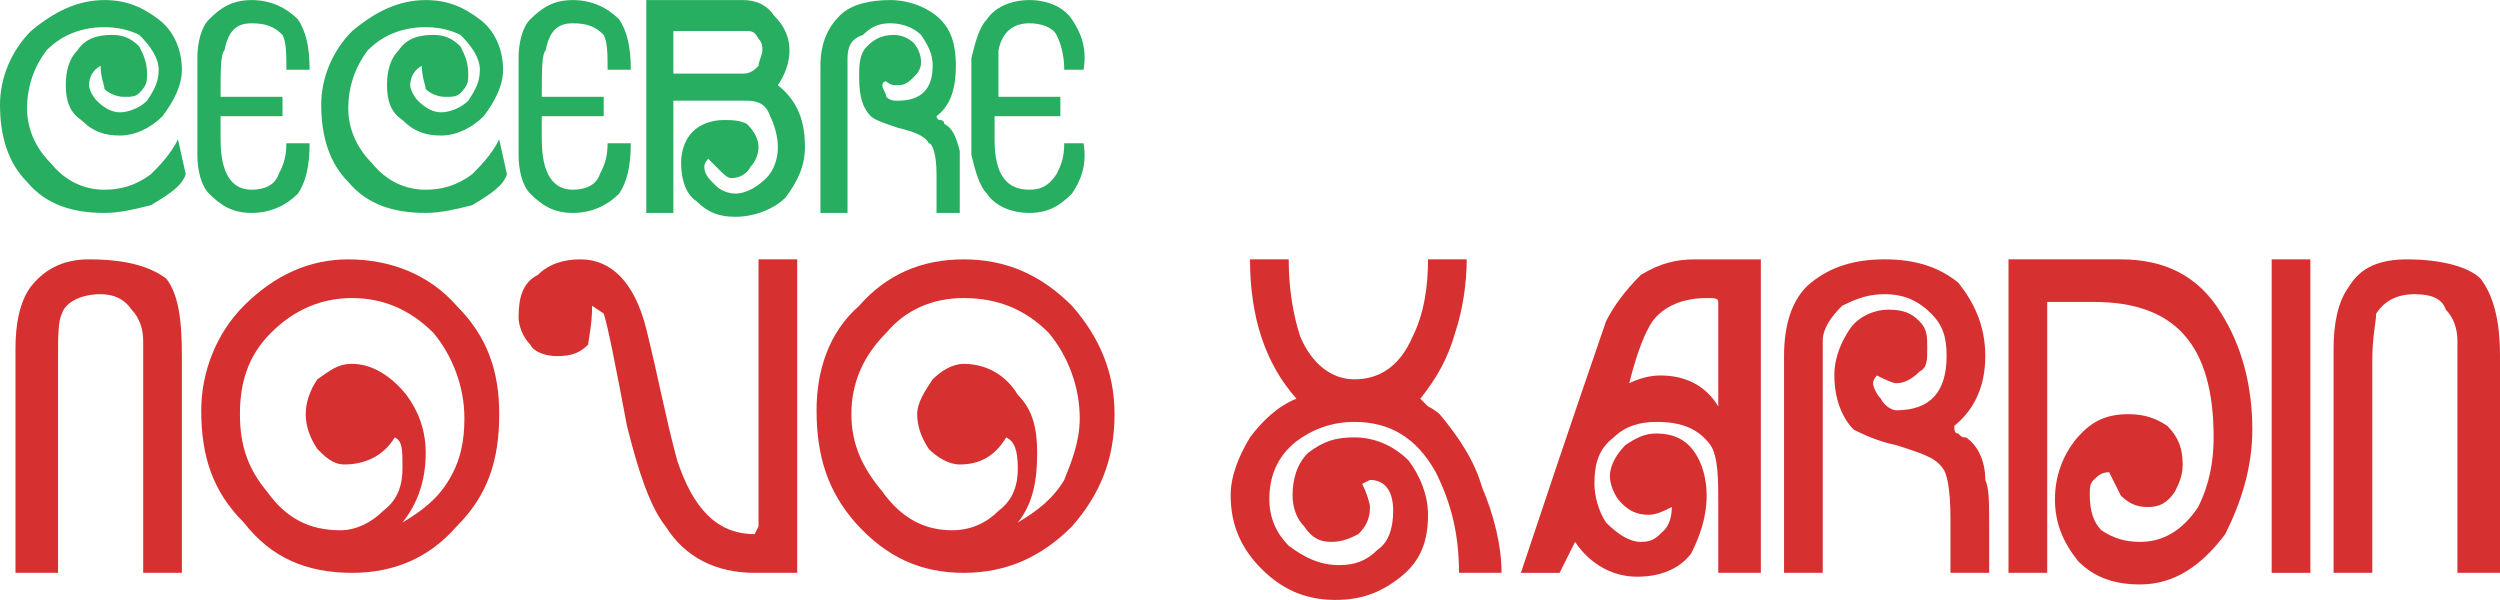
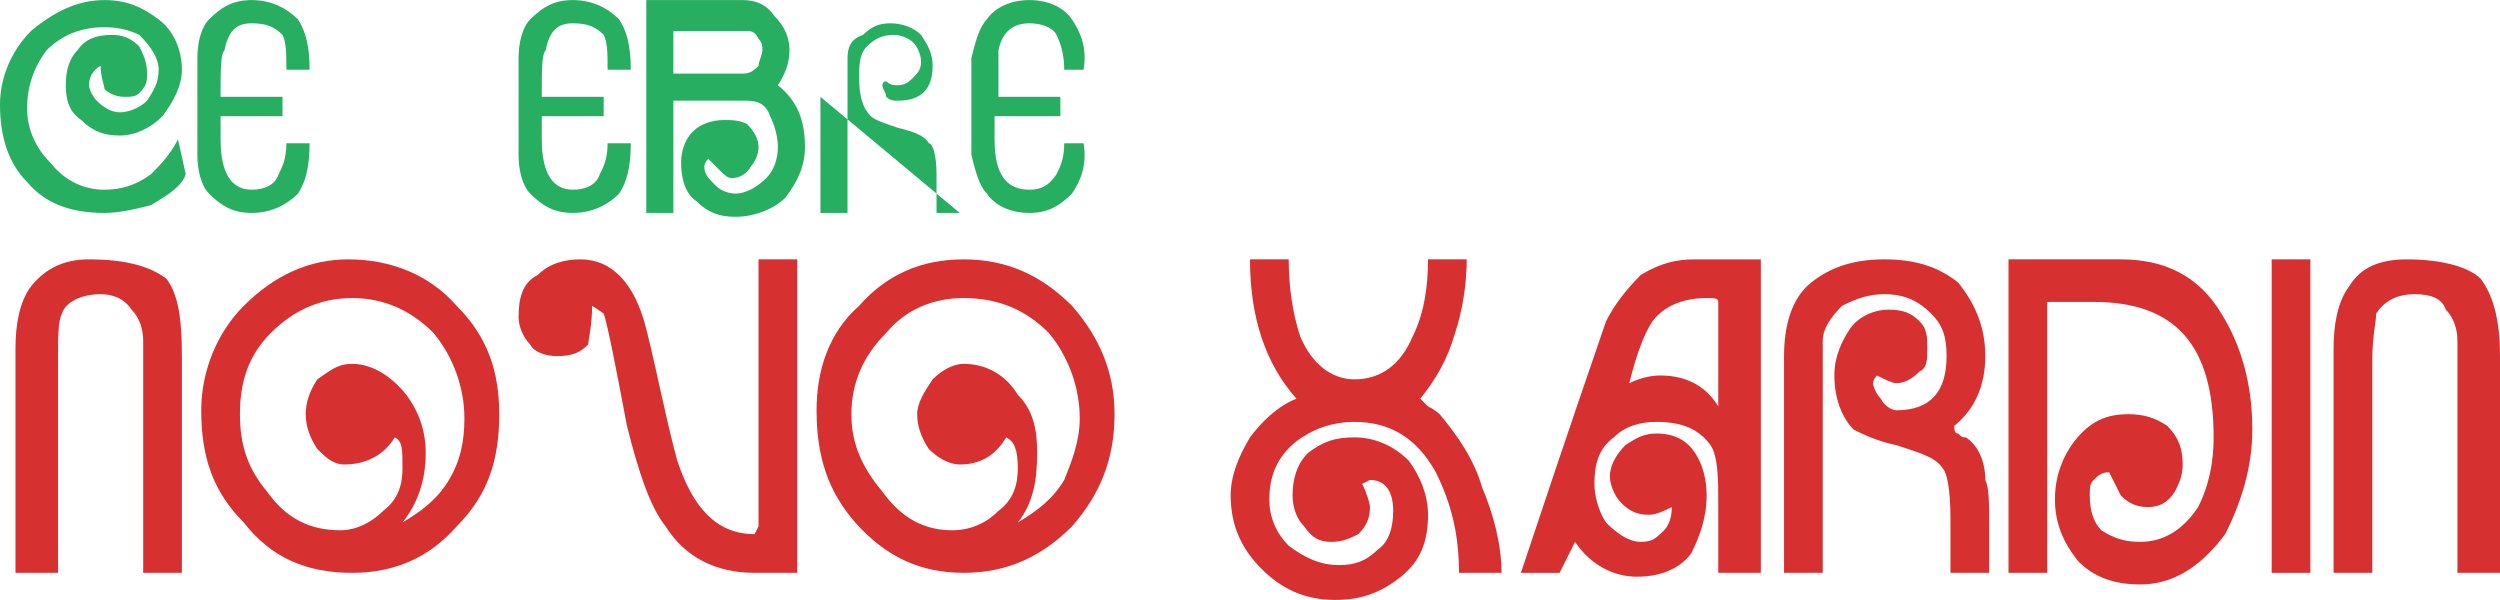
<svg xmlns="http://www.w3.org/2000/svg" xml:space="preserve" width="400px" height="96px" version="1.1" style="shape-rendering:geometricPrecision; text-rendering:geometricPrecision; image-rendering:optimizeQuality; fill-rule:evenodd; clip-rule:evenodd" viewBox="0 0 646 155">
  <defs>
    <style type="text/css">
   
    .fil0 {fill:#27AE60;fill-rule:nonzero}
    .fil1 {fill:#D63031;fill-rule:nonzero}
   
  </style>
  </defs>
  <g id="Capa_x0020_1">
    <path class="fil0" d="M48 45c-1,3 -4,5 -9,8 -4,1 -8,2 -12,2 -8,0 -15,-2 -20,-8 -5,-5 -7,-12 -7,-20 0,-7 3,-14 8,-19 6,-5 12,-8 19,-8 6,0 10,2 14,5 4,3 6,8 6,13 0,4 -2,8 -5,12 -3,3 -7,5 -11,5 -4,0 -7,-1 -10,-4 -3,-2 -4,-5 -4,-9 0,-4 1,-7 3,-9 2,-3 5,-4 9,-4 3,0 5,1 7,3 1,2 2,4 2,7 0,2 0,3 -2,5 -1,1 -2,1 -4,1 -2,0 -4,-1 -5,-2 0,-1 -1,-3 -1,-6 -2,1 -3,3 -3,5 0,1 1,3 2,4 2,2 4,3 6,3 2,0 5,-1 7,-3 2,-3 3,-5 3,-8 0,-3 -2,-6 -5,-9 -2,-1 -5,-2 -9,-2 -6,0 -11,2 -15,6 -3,4 -5,9 -5,15 0,5 2,10 6,14 4,5 9,7 14,7 4,0 8,-1 12,-4 2,-2 5,-5 7,-9l2 9z" />
    <path id="1" class="fil0" d="M80 37c0,6 -1,10 -3,13 -3,3 -7,5 -12,5 -5,0 -8,-2 -11,-5 -2,-2 -3,-6 -3,-10 0,-2 0,-6 0,-12 0,-7 0,-11 0,-13 0,-4 1,-8 3,-10 3,-3 6,-5 11,-5 5,0 9,2 12,5 2,3 3,7 3,13l-6 0c0,-4 0,-7 -1,-9 -2,-2 -4,-3 -8,-3 -4,0 -6,2 -7,7 -1,1 -1,5 -1,12l16 0 0 5 -16 0 0 6c0,9 3,13 8,13 3,0 6,-1 7,-4 1,-2 2,-4 2,-8l6 0z" />
-     <path id="2" class="fil0" d="M131 45c-1,3 -4,5 -9,8 -4,1 -8,2 -12,2 -8,0 -15,-2 -20,-8 -5,-5 -7,-12 -7,-20 0,-7 3,-14 8,-19 6,-5 12,-8 19,-8 6,0 10,2 14,5 4,3 6,8 6,13 0,4 -2,8 -5,12 -3,3 -7,5 -11,5 -4,0 -7,-1 -10,-4 -3,-2 -4,-5 -4,-9 0,-4 1,-7 3,-9 2,-3 5,-4 9,-4 3,0 5,1 7,3 1,2 2,4 2,7 0,2 0,3 -2,5 -1,1 -2,1 -4,1 -2,0 -4,-1 -5,-2 0,-1 -1,-3 -1,-6 -2,1 -3,3 -3,5 0,1 1,3 2,4 2,2 4,3 6,3 2,0 5,-1 7,-3 2,-3 3,-5 3,-8 0,-3 -2,-6 -5,-9 -2,-1 -5,-2 -9,-2 -6,0 -11,2 -15,6 -3,4 -5,9 -5,15 0,5 2,10 6,14 4,5 9,7 14,7 4,0 8,-1 12,-4 2,-2 5,-5 7,-9l2 9z" />
    <path id="3" class="fil0" d="M163 37c0,6 -1,10 -3,13 -3,3 -7,5 -12,5 -5,0 -8,-2 -11,-5 -2,-2 -3,-6 -3,-10 0,-2 0,-6 0,-12 0,-7 0,-11 0,-13 0,-4 1,-8 3,-10 3,-3 6,-5 11,-5 5,0 9,2 12,5 2,3 3,7 3,13l-6 0c0,-4 0,-7 -1,-9 -2,-2 -4,-3 -8,-3 -4,0 -6,2 -7,7 -1,1 -1,5 -1,12l16 0 0 5 -16 0 0 6c0,9 3,13 8,13 3,0 6,-1 7,-4 1,-2 2,-4 2,-8l6 0z" />
    <path id="4" class="fil0" d="M208 38c0,5 -2,9 -5,13 -3,3 -8,5 -13,5 -4,0 -7,-1 -10,-4 -3,-2 -4,-6 -4,-10 0,-3 1,-6 3,-8 2,-2 5,-3 8,-3 2,0 4,0 6,1 2,2 3,4 3,6 0,2 -1,4 -2,5 -1,2 -3,3 -5,3 -1,0 -2,-1 -3,-2 -1,-1 -2,-2 -3,-3 0,0 -1,1 -1,2 0,2 1,3 3,5 1,1 3,2 5,2 3,0 6,-2 8,-4 2,-2 3,-5 3,-8 0,-3 -1,-6 -2,-8 -1,-3 -3,-4 -6,-4l-19 0 0 29 -7 0 0 -55 25 0c3,0 6,1 8,4 3,3 4,6 4,9 0,3 -1,6 -3,9 5,4 7,9 7,16zm-11 -25c0,-1 0,-2 -1,-3 -1,-2 -2,-2 -3,-2l-19 0 0 11 18 0c2,0 3,-1 4,-2 0,-1 1,-3 1,-4z" />
-     <path id="5" class="fil0" d="M248 55l-6 0c0,-6 0,-9 0,-10 0,-5 -1,-8 -2,-8 -1,-2 -4,-3 -8,-4 -3,-1 -6,-2 -7,-3 -2,-2 -3,-5 -3,-10 0,-3 0,-6 2,-8 2,-2 4,-3 7,-3 2,0 4,1 5,2 1,1 2,3 2,5 0,2 -1,3 -2,4 -1,1 -2,2 -4,2 -1,0 -2,0 -3,-1 -1,0 -1,1 -1,1 0,1 1,2 1,3 1,1 2,1 3,1 6,0 9,-3 9,-9 0,-3 -1,-5 -3,-8 -2,-2 -5,-3 -8,-3 -3,0 -5,1 -7,3 -3,1 -4,3 -4,6l0 40 -7 0 0 -38c0,-6 2,-10 5,-13 3,-3 8,-4 13,-4 5,0 10,2 13,5 3,3 4,7 4,12 0,5 -1,10 -5,13 0,0 0,1 1,1 0,0 1,0 1,1 2,1 3,3 4,7 0,1 0,4 0,8l0 8z" />
+     <path id="5" class="fil0" d="M248 55l-6 0c0,-6 0,-9 0,-10 0,-5 -1,-8 -2,-8 -1,-2 -4,-3 -8,-4 -3,-1 -6,-2 -7,-3 -2,-2 -3,-5 -3,-10 0,-3 0,-6 2,-8 2,-2 4,-3 7,-3 2,0 4,1 5,2 1,1 2,3 2,5 0,2 -1,3 -2,4 -1,1 -2,2 -4,2 -1,0 -2,0 -3,-1 -1,0 -1,1 -1,1 0,1 1,2 1,3 1,1 2,1 3,1 6,0 9,-3 9,-9 0,-3 -1,-5 -3,-8 -2,-2 -5,-3 -8,-3 -3,0 -5,1 -7,3 -3,1 -4,3 -4,6l0 40 -7 0 0 -38l0 8z" />
    <path id="6" class="fil0" d="M280 37c1,6 -1,10 -3,13 -3,3 -6,5 -11,5 -5,0 -9,-2 -11,-5 -2,-2 -3,-6 -4,-10 0,-2 0,-6 0,-12 0,-7 0,-11 0,-13 1,-4 2,-8 4,-10 2,-3 6,-5 11,-5 5,0 9,2 11,5 2,3 4,7 3,13l-5 0c0,-4 -1,-7 -2,-9 -1,-2 -4,-3 -7,-3 -4,0 -7,2 -8,7 0,1 0,5 0,12l16 0 0 5 -17 0 0 6c0,9 3,13 9,13 3,0 5,-1 7,-4 1,-2 2,-4 2,-8l5 0z" />
    <path class="fil1" d="M47 148l-10 0 0 -60c0,-3 -1,-6 -3,-8 -2,-3 -5,-4 -8,-4 -5,0 -9,2 -10,5 -1,2 -1,6 -1,12l0 55 -11 0 0 -58c0,-6 1,-12 4,-16 4,-5 9,-7 15,-7 10,0 16,2 20,5 3,4 4,10 4,20l0 56z" />
    <path id="1" class="fil1" d="M129 107c0,12 -3,21 -11,29 -7,8 -16,12 -27,12 -12,0 -21,-4 -28,-13 -8,-8 -11,-17 -11,-29 0,-10 4,-20 11,-27 8,-8 17,-12 27,-12 11,0 21,4 28,12 8,8 11,17 11,28zm-9 1c0,-8 -3,-16 -8,-22 -6,-6 -13,-9 -21,-9 -8,0 -15,3 -21,9 -6,6 -8,13 -8,21 0,8 2,14 7,20 5,7 11,10 19,10 4,0 8,-2 11,-5 4,-3 5,-7 5,-11 0,-5 0,-7 -2,-8 -3,5 -8,7 -13,7 -3,0 -5,-2 -7,-4 -2,-3 -3,-6 -3,-9 0,-3 1,-6 3,-9 3,-2 5,-4 9,-4 5,0 10,3 14,8 3,4 5,9 5,15 0,7 -2,13 -6,18 5,-3 9,-6 12,-11 3,-5 4,-10 4,-16z" />
    <path id="2" class="fil1" d="M206 148l-11 0c-10,0 -18,-4 -23,-12 -4,-5 -7,-14 -10,-26 -3,-16 -5,-26 -6,-29l-3 -2c0,5 -1,9 -1,10 -2,2 -4,3 -8,3 -3,0 -6,-1 -7,-3 -2,-2 -3,-5 -3,-7 0,-5 1,-9 5,-11 3,-3 7,-4 11,-4 8,0 14,6 17,18 3,12 5,23 8,34 4,12 10,19 20,19l1 -2 0 -69 10 0 0 81z" />
    <path id="3" class="fil1" d="M288 107c0,12 -4,21 -11,29 -8,8 -17,12 -28,12 -11,0 -20,-4 -28,-13 -7,-8 -10,-17 -10,-29 0,-10 3,-20 11,-27 7,-8 16,-12 27,-12 11,0 20,4 28,12 7,8 11,17 11,28zm-9 1c0,-8 -3,-16 -8,-22 -6,-6 -13,-9 -22,-9 -8,0 -15,3 -20,9 -6,6 -9,13 -9,21 0,8 3,14 8,20 5,7 11,10 18,10 5,0 9,-2 12,-5 4,-3 5,-7 5,-11 0,-5 -1,-7 -3,-8 -3,5 -7,7 -12,7 -3,0 -6,-2 -8,-4 -2,-3 -3,-6 -3,-9 0,-3 2,-6 4,-9 2,-2 5,-4 8,-4 6,0 11,3 14,8 4,4 5,9 5,15 0,7 -1,13 -5,18 5,-3 9,-6 12,-11 2,-5 4,-10 4,-16z" />
    <path id="4" class="fil1" d="M388 148l-11 0c0,-10 -2,-18 -6,-26 -5,-9 -12,-13 -21,-13 -6,0 -11,2 -15,5 -5,4 -7,9 -7,15 0,5 2,9 5,12 4,3 8,5 13,5 4,0 7,-1 10,-4 3,-2 4,-6 4,-10 0,-5 -2,-8 -6,-8l-2 1c1,2 2,5 2,6 0,3 -1,5 -3,7 -2,1 -4,2 -7,2 -3,0 -5,-1 -7,-4 -2,-2 -3,-5 -3,-8 0,-4 1,-8 4,-11 4,-3 7,-4 12,-4 5,0 10,2 14,6 3,4 5,9 5,14 0,7 -2,12 -7,16 -5,4 -10,6 -17,6 -8,0 -14,-3 -19,-8 -5,-5 -8,-11 -8,-19 0,-5 2,-10 5,-15 3,-4 7,-8 12,-10 -8,-9 -12,-21 -12,-36l10 0c0,7 1,14 3,20 3,7 8,11 14,11 7,0 12,-4 15,-11 3,-6 4,-13 4,-20l10 0c0,6 -1,13 -3,19 -2,7 -5,12 -9,17 0,0 1,1 2,2 2,1 3,2 3,2 5,6 9,12 11,19 3,7 5,15 5,22z" />
    <path id="5" class="fil1" d="M455 148l-11 0 0 -18c0,-6 0,-12 -2,-15 -3,-4 -7,-6 -14,-6 -4,0 -8,1 -11,4 -4,3 -5,7 -5,12 0,3 1,7 3,10 3,3 6,5 9,5 3,0 4,-1 6,-3 1,-1 2,-3 2,-6l0 0c-2,1 -4,2 -6,2 -3,0 -5,-1 -7,-3 -2,-2 -3,-5 -3,-7 0,-3 2,-6 4,-8 3,-2 5,-3 8,-3 5,0 8,2 10,5 2,3 3,7 3,11 0,6 -2,11 -4,15 -3,4 -8,6 -14,6 -6,0 -12,-3 -16,-9l-4 8 -10 0c5,-15 12,-36 22,-65 2,-4 5,-8 9,-12 5,-3 9,-4 14,-4l17 0 0 81zm-11 -43l0 -27c0,-1 -1,-1 -3,-1 -6,0 -11,2 -14,6 -2,3 -4,8 -6,16 2,-1 5,-2 8,-2 7,0 12,3 15,8z" />
    <path id="6" class="fil1" d="M514 148l-10 0c0,-9 0,-13 0,-14 0,-8 -1,-12 -2,-13 -2,-3 -6,-4 -12,-6 -5,-1 -9,-3 -11,-4 -3,-3 -5,-8 -5,-14 0,-5 2,-9 4,-12 2,-3 6,-5 10,-5 4,0 6,1 8,3 2,2 2,4 2,7 0,3 0,5 -2,6 -2,2 -4,3 -6,3 -1,0 -3,-1 -5,-2 -1,1 -1,2 -1,2 0,1 1,3 2,4 1,2 3,3 4,3 9,0 13,-5 13,-14 0,-5 -1,-8 -4,-11 -4,-4 -8,-5 -12,-5 -4,0 -7,1 -11,3 -3,3 -5,6 -5,9l0 60 -10 0 0 -56c0,-8 2,-15 7,-19 5,-4 11,-6 19,-6 8,0 14,2 19,6 4,5 7,11 7,19 0,8 -3,14 -8,18 0,1 0,2 1,2 1,1 1,1 2,1 3,2 5,6 5,11 1,2 1,6 1,12l0 12z" />
    <path id="7" class="fil1" d="M582 111c0,10 -3,19 -7,27 -6,8 -13,13 -22,13 -7,0 -12,-2 -16,-6 -4,-5 -6,-10 -6,-16 0,-6 2,-11 5,-15 4,-5 8,-7 14,-7 4,0 7,1 10,3 3,3 4,6 4,10 0,3 -1,5 -2,7 -2,3 -4,4 -7,4 -3,0 -5,-1 -7,-3 0,0 -1,-2 -3,-6 -2,0 -3,1 -4,2 -1,1 -1,2 -1,4 0,4 1,7 3,9 3,2 6,3 10,3 6,0 11,-3 15,-9 3,-6 4,-12 4,-18 0,-24 -10,-35 -31,-35l-12 0 0 70 -10 0 0 -81 29 0c11,0 20,4 26,14 5,8 8,18 8,30z" />
    <polygon id="8" class="fil1" points="597,148 587,148 587,67 597,67 " />
    <path id="9" class="fil1" d="M646 148l-11 0 0 -60c0,-3 -1,-6 -3,-8 -1,-3 -4,-4 -8,-4 -5,0 -8,2 -10,5 0,2 -1,6 -1,12l0 55 -10 0 0 -58c0,-6 1,-12 4,-16 3,-5 8,-7 15,-7 9,0 16,2 19,5 3,4 5,10 5,20l0 56z" />
  </g>
</svg>